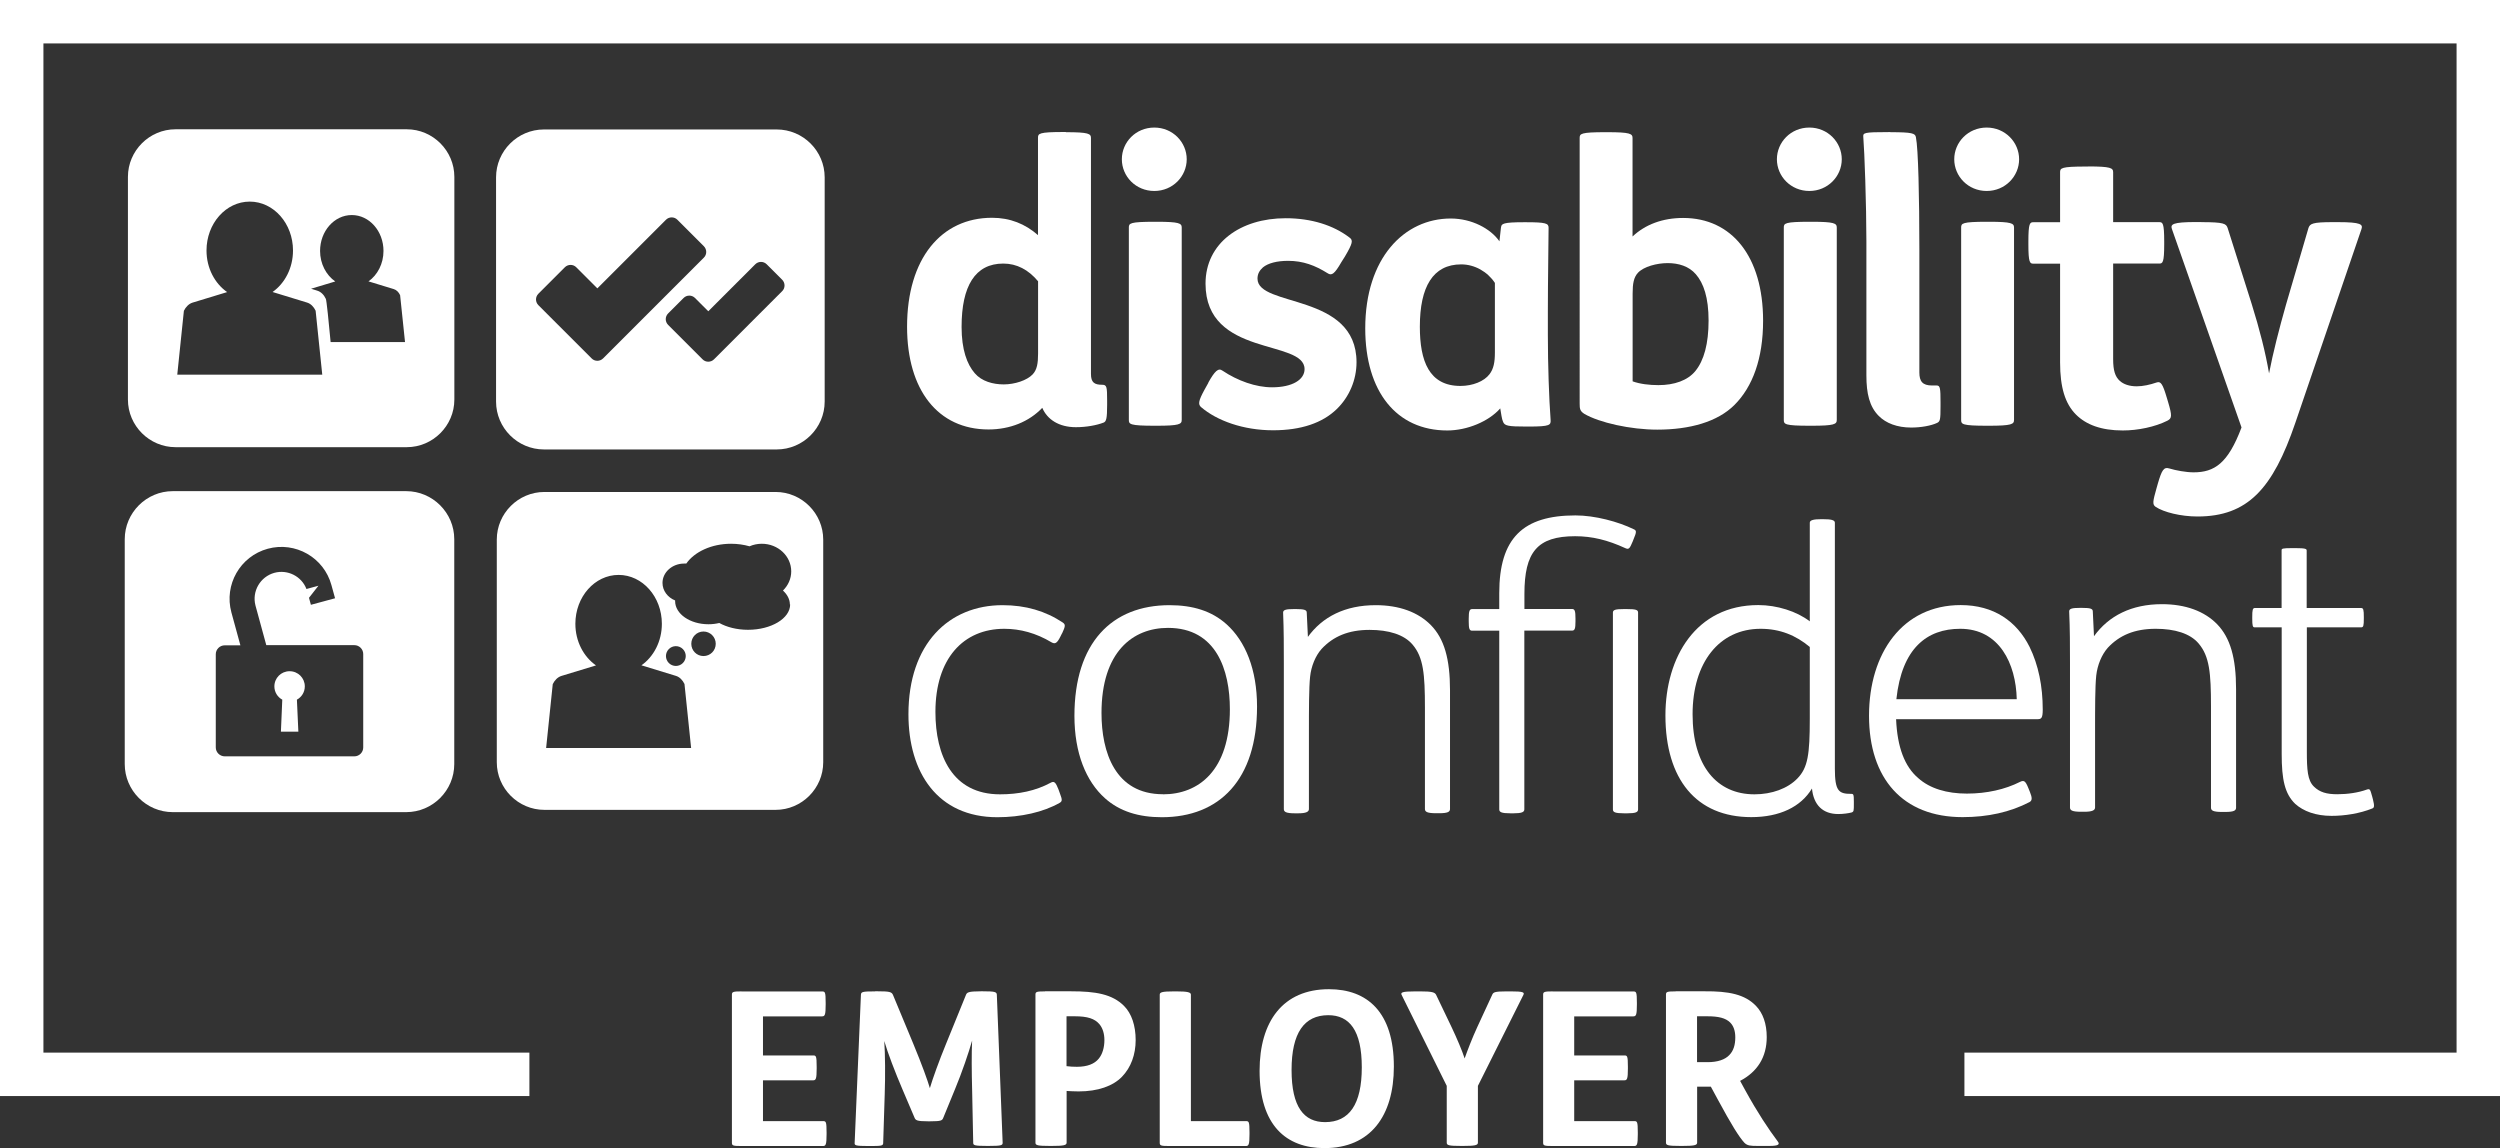
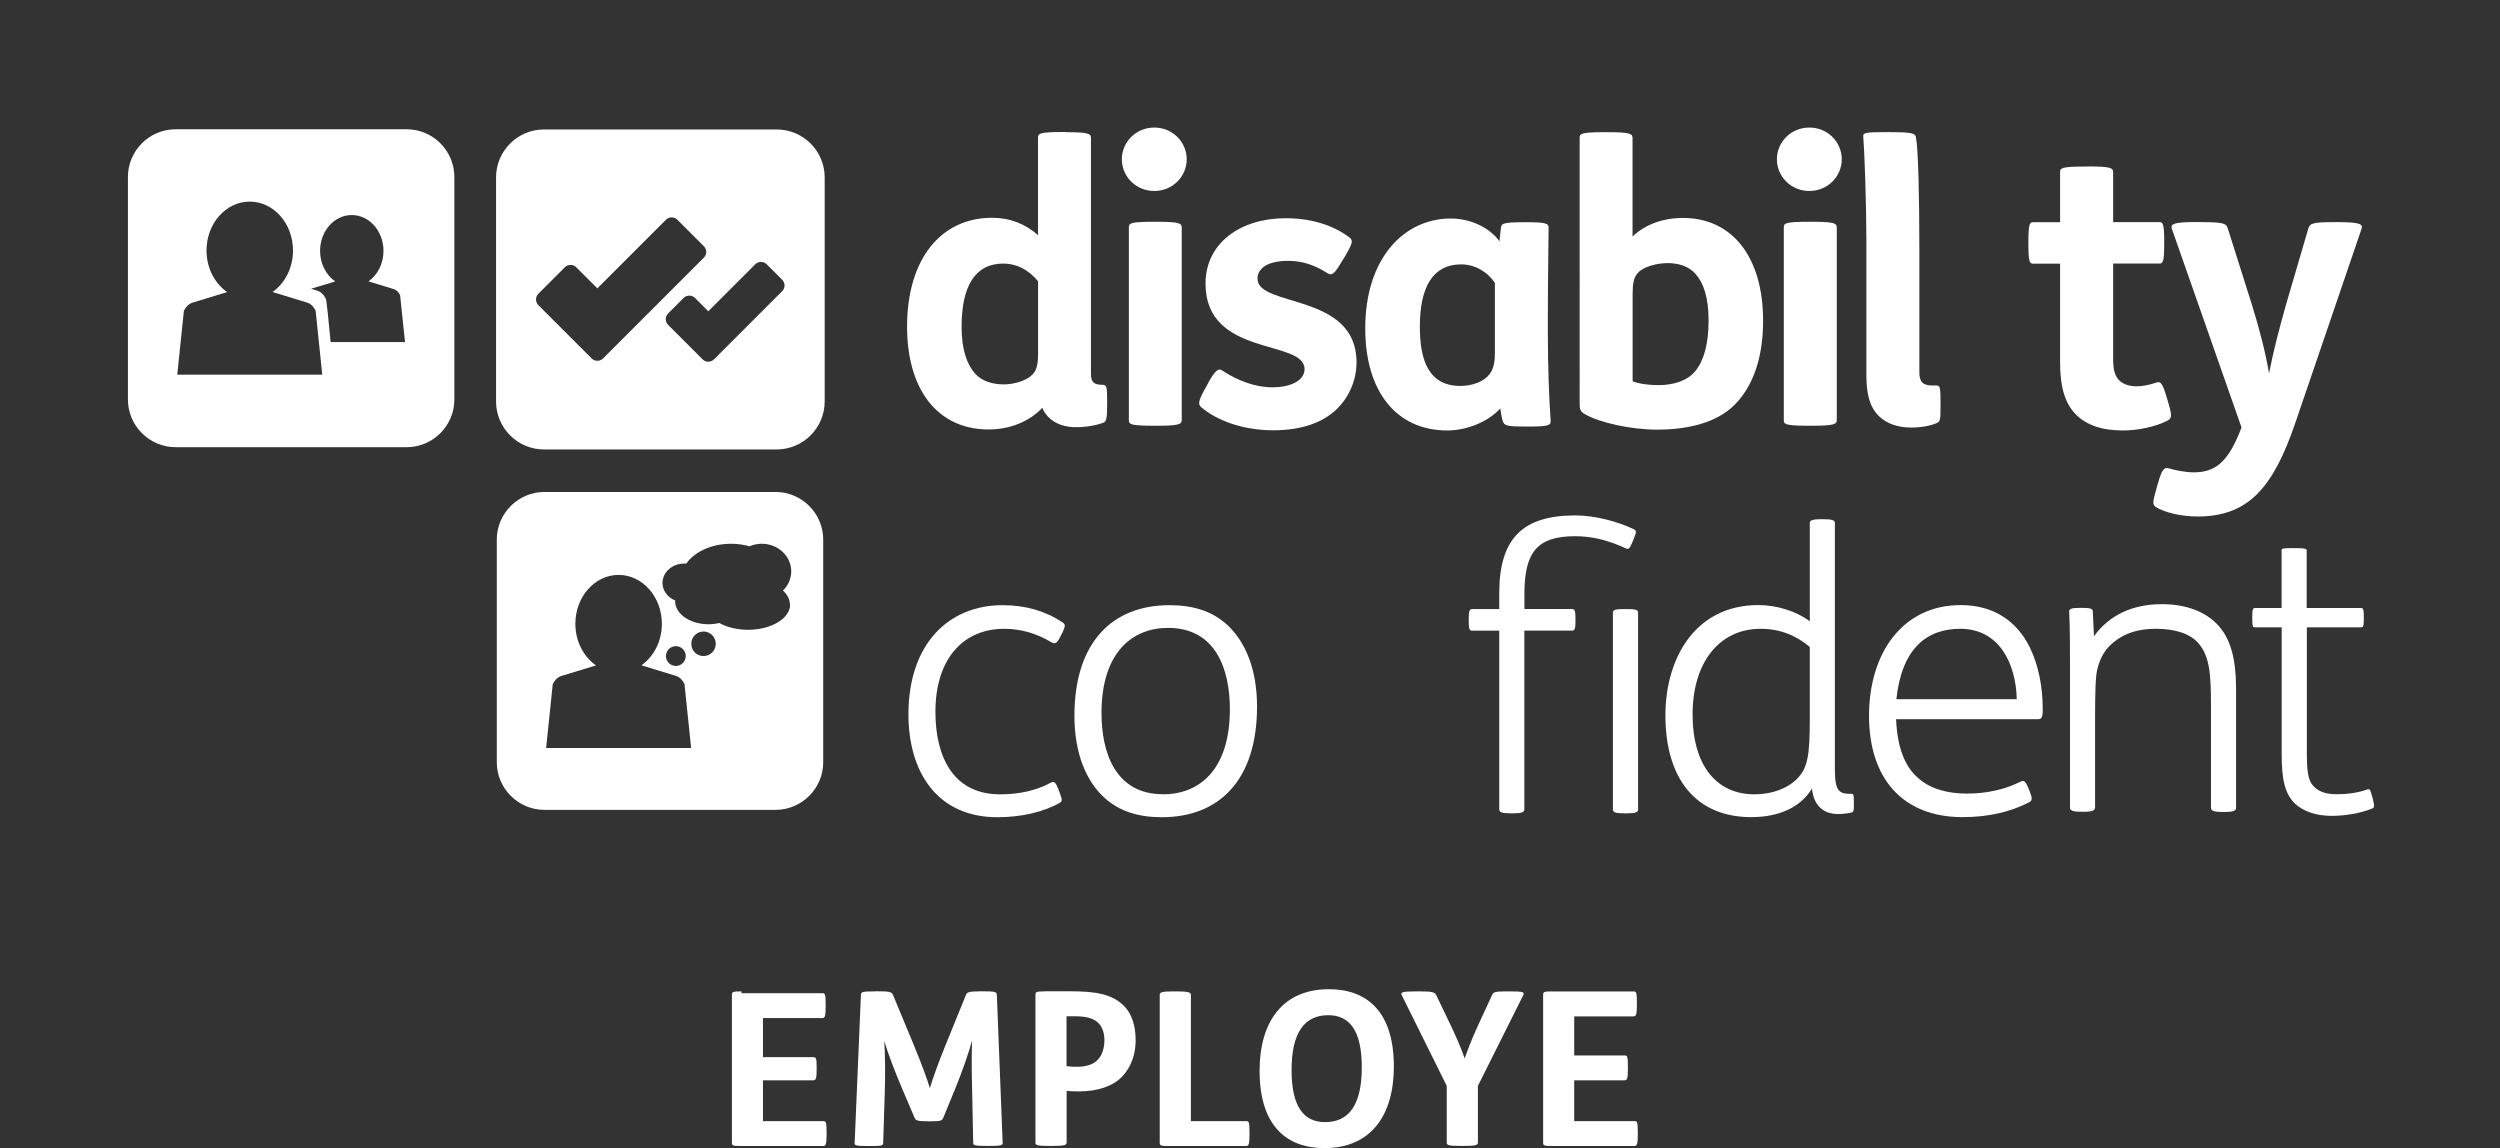
<svg xmlns="http://www.w3.org/2000/svg" id="Layer_2" data-name="Layer 2" viewBox="0 0 275.17 126.37">
  <rect x="0" y="0" width="275.17" height="126.37" fill="#333333" stroke="none" />
  <defs>
    <style> .cls-1 { fill: #fff; } </style>
  </defs>
  <g id="Layer_2-2" data-name="Layer 2">
-     <polyline class="cls-1" points="58.27 115.86 4.78 115.86 4.78 4.78 270.39 4.78 270.39 115.86 216.22 115.86 216.22 120.64 275.17 120.64 275.17 0 0 0 0 120.64 58.27 120.64 58.27 115.86" />
-     <path class="cls-1" d="M81.62,109.12c-.92,0-1.06.05-1.06.36v16.31c0,.31.14.35,1.06.35h8.96c.31,0,.4-.14.4-1.3v-.19c0-1.21-.07-1.25-.4-1.25h-6.6v-4.49h5.51c.31,0,.4-.14.4-1.3v-.19c0-1.21-.07-1.25-.4-1.25h-5.51v-4.3h6.5c.31,0,.4-.14.4-1.3v-.19c0-1.21-.07-1.25-.4-1.25h-8.86" />
+     <path class="cls-1" d="M81.62,109.12c-.92,0-1.06.05-1.06.36v16.31c0,.31.14.35,1.06.35h8.96c.31,0,.4-.14.4-1.3v-.19c0-1.21-.07-1.25-.4-1.25h-6.6v-4.49h5.51c.31,0,.4-.14.4-1.3c0-1.21-.07-1.25-.4-1.25h-5.51v-4.3h6.5c.31,0,.4-.14.4-1.3v-.19c0-1.21-.07-1.25-.4-1.25h-8.86" />
    <path class="cls-1" d="M96.32,109.12c-1.42,0-1.54.05-1.56.38l-.69,16.29c-.02.28.07.35,1.51.35h.14c1.28,0,1.49-.02,1.49-.33l.17-5.39c.07-1.99.05-4.4-.05-5.84.35,1.23,1.21,3.48,2.03,5.39l1.3,3.05c.12.28.24.4,1.47.4h.26c1.23,0,1.32-.09,1.44-.4l1.28-3.12c.76-1.82,1.54-4.11,1.89-5.37-.07,1.4-.05,3.52,0,5.41l.12,5.86c0,.26.16.33,1.51.33h.19c1.42,0,1.54-.07,1.54-.35l-.64-16.29c-.02-.31-.19-.38-1.56-.38h-.19c-1.44,0-1.54.14-1.65.4l-2.2,5.41c-.73,1.77-1.49,3.88-1.77,4.85-.26-.87-.83-2.48-1.84-4.92l-2.22-5.34c-.14-.33-.38-.4-1.68-.4h-.28" />
    <path class="cls-1" d="M115.03,109.12c-.92,0-1.06.04-1.06.35v16.31c0,.28.24.35,1.56.35h.26c1.25,0,1.61-.07,1.61-.35v-5.7c.35.02.85.05,1.32.05,2.13,0,3.78-.59,4.77-1.61.99-1.02,1.51-2.44,1.51-4.04s-.45-2.93-1.28-3.76c-1.3-1.3-3.12-1.61-5.84-1.61h-2.86M117.4,111.86h.9c1.4,0,2.2.26,2.72.88.35.43.54,1.02.54,1.75,0,.78-.21,1.54-.62,2.03-.47.59-1.28.9-2.41.9-.36,0-.8-.02-1.14-.07v-5.48h.01Z" />
    <path class="cls-1" d="M129.21,109.12c-1.32,0-1.56.1-1.56.36v16.31c0,.31.14.35,1.06.35h8.42c.31,0,.4-.14.4-1.3v-.19c0-1.21-.07-1.25-.4-1.25h-6.05v-13.92c0-.26-.36-.36-1.61-.36h-.26" />
    <path class="cls-1" d="M146.2,111.74c2.32,0,3.69,1.65,3.69,5.74s-1.39,6.03-4.04,6.03c-2.32,0-3.69-1.65-3.69-5.74s1.4-6.03,4.04-6.03M146.27,108.88c-5.06,0-7.63,3.55-7.63,8.98,0,6.01,2.93,8.51,7.14,8.51,5.06,0,7.64-3.54,7.64-8.98,0-6-2.93-8.51-7.14-8.51" />
    <path class="cls-1" d="M155.77,109.12c-1.47,0-1.63.12-1.49.4l4.96,10v6.26c0,.28.24.35,1.56.35h.26c1.25,0,1.61-.07,1.61-.35v-6.26l5.01-10.02c.14-.28-.05-.38-1.35-.38h-.52c-1.3,0-1.44.1-1.56.36l-1.65,3.57c-.57,1.23-1.09,2.6-1.39,3.45-.28-.87-.88-2.27-1.44-3.45l-1.7-3.55c-.14-.28-.45-.38-1.75-.38h-.54M170.91,109.12c-.92,0-1.06.05-1.06.36v16.31c0,.31.14.35,1.06.35h8.96c.31,0,.4-.14.4-1.3v-.19c0-1.21-.07-1.25-.4-1.25h-6.6v-4.49h5.51c.31,0,.4-.14.4-1.3v-.19c0-1.21-.07-1.25-.4-1.25h-5.51v-4.3h6.5c.31,0,.4-.14.4-1.3v-.19c0-1.21-.07-1.25-.4-1.25h-8.86Z" />
-     <path class="cls-1" d="M184.43,109.12c-.92,0-1.06.04-1.06.35v16.31c0,.28.24.35,1.56.35h.26c1.25,0,1.61-.07,1.61-.35v-6.17h1.51l.78,1.44c1.47,2.72,2.32,4.09,2.91,4.73.33.33.66.35,1.47.35h1.3c1.02,0,1.13-.19.92-.47-1.06-1.42-2.2-3.12-3.62-5.7l-.54-.99c1.89-.99,2.93-2.6,2.93-4.82,0-1.49-.43-2.65-1.18-3.43-1.23-1.28-3-1.63-5.67-1.61h-3.17M186.79,111.86h1.13c1.23,0,2.01.19,2.51.68.38.38.57.92.57,1.65,0,.83-.21,1.49-.66,1.94-.47.5-1.28.78-2.39.78h-1.16v-5.06h0Z" />
    <path class="cls-1" d="M44.77,14.23h-25.45c-2.88,0-5.24,2.36-5.24,5.24v24.51c0,2.88,2.36,5.24,5.24,5.24h25.45c2.88,0,5.24-2.36,5.24-5.24v-24.51c0-2.88-2.36-5.24-5.24-5.24M19.51,41.25l.73-7.04c.21-.43.54-.77.95-.9l3.81-1.16c-1.36-.95-2.27-2.64-2.27-4.58,0-2.97,2.13-5.38,4.76-5.38s4.76,2.41,4.76,5.38c0,1.93-.9,3.62-2.25,4.57l3.79,1.16c.41.12.75.47.95.9l.73,7.04h-15.97.01ZM36.39,37.64c-.19-2.03-.45-4.68-.53-4.75-.2-.44-.54-.78-.95-.9l-.67-.21,2.66-.8c-1-.7-1.67-1.94-1.67-3.36,0-2.18,1.56-3.95,3.49-3.95s3.49,1.77,3.49,3.95c0,1.41-.66,2.65-1.65,3.35l2.78.85c.3.09.55.34.7.67l.54,5.16h-8.19Z" />
    <path class="cls-1" d="M85.49,14.25h-25.62c-2.9,0-5.27,2.37-5.27,5.27v24.68c0,2.9,2.37,5.27,5.27,5.27h25.62c2.9,0,5.28-2.37,5.28-5.27v-24.68c0-2.9-2.37-5.27-5.28-5.27M66.38,39.45c-.35.35-.92.35-1.26,0l-5.86-5.86c-.35-.35-.35-.91,0-1.26l2.91-2.91c.35-.35.92-.35,1.26,0l2.32,2.32,7.55-7.55c.35-.35.92-.35,1.26,0l2.91,2.91c.35.35.35.92,0,1.26l-11.1,11.1h0ZM86.09,32.05l-5.8,5.8h0l-1.7,1.7c-.35.35-.92.35-1.26,0l-3.79-3.79c-.35-.35-.35-.91,0-1.26l1.7-1.7c.35-.35.91-.35,1.26,0l1.46,1.46,5.17-5.17c.35-.35.91-.35,1.26,0l1.7,1.7c.35.35.35.92,0,1.26" />
    <path class="cls-1" d="M117.32,14.55c2.51,0,2.76.17,2.76.64v25.97c0,.94.38,1.19,1.23,1.19.51,0,.55.21.55,1.74v.47c0,1.49-.09,1.83-.38,1.95-.77.3-1.91.51-3.06.51-1.87,0-3.15-.85-3.7-2.13-1.45,1.53-3.57,2.38-5.91,2.38-5.57,0-8.97-4.34-8.97-11.31,0-7.52,3.78-11.99,9.35-11.99,2,0,3.66.68,5.06,1.91v-10.71c0-.47.08-.64,2.85-.64h.21M114.26,30.96c-1.06-1.27-2.34-1.95-3.83-1.95-3.1,0-4.59,2.47-4.59,6.97,0,2.51.6,4.12,1.45,5.1.76.89,2,1.23,3.19,1.23s2.55-.43,3.19-1.11c.47-.51.59-1.19.59-2.29,0,0,0-7.95,0-7.95Z" />
    <path class="cls-1" d="M127.05,14.04c2.04,0,3.57,1.62,3.57,3.49s-1.53,3.49-3.57,3.49-3.57-1.61-3.57-3.49,1.53-3.49,3.57-3.49M127.31,24.41c2.51,0,2.76.17,2.76.64v21.17c0,.47-.26.64-2.76.64h-.21c-2.76,0-2.85-.17-2.85-.64v-21.17c0-.47.08-.64,2.85-.64,0,0,.21,0,.21,0Z" />
    <path class="cls-1" d="M132.99,42.12c.72-1.28,1.11-1.66,1.57-1.32,1.66,1.11,3.66,1.83,5.45,1.83,2.26,0,3.58-.85,3.58-2,0-3.32-10.9-1.28-10.9-9.41,0-4.47,3.84-7.2,8.82-7.2,2.81,0,5.24.76,7.03,2.13.42.3.34.64-.51,2.09l-.38.6c-.76,1.32-1.07,1.54-1.53,1.23-1.36-.85-2.68-1.36-4.34-1.36-1.24,0-2.21.26-2.77.72-.38.34-.6.72-.6,1.24,0,3.19,10.9,1.53,10.9,9.2,0,1.96-.81,3.83-2.17,5.15-1.57,1.53-3.92,2.34-7.02,2.34-3.28,0-6.18-1.06-7.92-2.55-.34-.3-.3-.68.38-1.92l.43-.77" />
    <path class="cls-1" d="M165.22,25.01c.04-.38.21-.55,2.51-.55h.25c2.17,0,2.47.13,2.47.6,0,1.41-.08,5.71-.08,9.2v2.6c0,3.32.13,7.02.3,9.32.04.6,0,.77-2.43.77h-.21c-2.08,0-2.43-.08-2.6-.55-.13-.26-.21-.94-.3-1.45-1.28,1.45-3.66,2.43-5.83,2.43-5.58,0-9.03-4.26-9.03-11.24,0-7.75,4.3-12.09,9.41-12.09,2.3,0,4.39,1.11,5.36,2.51l.17-1.53M164.54,31.14c-.81-1.23-2.22-2.04-3.71-2.04-3.11,0-4.55,2.47-4.55,6.86,0,3.79,1.02,6.52,4.47,6.52,1.36,0,2.6-.51,3.19-1.28.47-.6.6-1.36.6-2.39v-7.67Z" />
    <path class="cls-1" d="M176.92,14.55c2.51,0,2.77.17,2.77.64v10.84c1.4-1.32,3.31-2.04,5.57-2.04,5.36,0,8.8,4.25,8.8,11.31,0,4.17-1.15,7.27-3.15,9.27-1.87,1.87-4.93,2.72-8.5,2.72-2.93,0-6.38-.77-8.03-1.74-.47-.3-.51-.55-.51-1.11V15.19c0-.47.09-.64,2.85-.64h.21M179.69,41.97c.81.3,1.87.42,2.85.42,1.74,0,3.23-.51,4.08-1.57.93-1.15,1.44-2.98,1.44-5.53s-.55-4.12-1.4-5.1c-.76-.89-1.91-1.23-3.1-1.23s-2.63.38-3.27,1.06c-.47.51-.59,1.19-.59,2.3v9.65h-.01Z" />
    <path class="cls-1" d="M199.15,14.04c2.04,0,3.57,1.62,3.57,3.49s-1.53,3.49-3.57,3.49-3.57-1.61-3.57-3.49,1.53-3.49,3.57-3.49M199.41,24.41c2.5,0,2.76.17,2.76.64v21.17c0,.47-.26.64-2.76.64h-.22c-2.76,0-2.85-.17-2.85-.64v-21.17c0-.47.09-.64,2.85-.64,0,0,.22,0,.22,0Z" />
    <path class="cls-1" d="M208.08,14.55c2.42,0,2.72.13,2.8.55.26,1.23.38,6.63.38,12.37v13.52c0,.98.34,1.44,1.4,1.44h.51c.38,0,.42.3.42,1.87v.38c0,1.53-.04,1.7-.38,1.87-.64.3-1.74.51-2.85.51-1.53,0-2.77-.47-3.57-1.28-1.02-1.02-1.36-2.46-1.36-4.46v-14.75c0-4.04-.21-9.95-.34-11.48-.04-.47,0-.55,2.76-.55h.21" />
-     <path class="cls-1" d="M218.67,14.04c2.04,0,3.57,1.62,3.57,3.49s-1.53,3.49-3.57,3.49-3.57-1.61-3.57-3.49,1.53-3.49,3.57-3.49M218.92,24.41c2.5,0,2.76.17,2.76.64v21.17c0,.47-.26.64-2.76.64h-.21c-2.76,0-2.85-.17-2.85-.64v-21.17c0-.47.09-.64,2.85-.64,0,0,.21,0,.21,0Z" />
    <path class="cls-1" d="M229.82,18.32c2.51,0,2.77.17,2.77.64v5.49h5.07c.38,0,.55.08.55,2.13v.3c0,2.04-.17,2.13-.55,2.13h-5.07v10.52c0,1.23.21,1.92.73,2.39.42.38,1.06.6,1.87.6.68,0,1.45-.17,2.21-.43.42-.13.64.13,1.1,1.7l.13.43c.47,1.57.43,1.83-.08,2.09-1.36.68-3.24,1.07-4.9,1.07-2.38,0-4.04-.64-5.15-1.75-1.19-1.19-1.75-2.98-1.75-5.75v-10.86h-2.94c-.38,0-.55-.09-.55-2.13v-.3c0-2.05.17-2.13.55-2.13h2.94v-5.49c0-.47.09-.64,2.85-.64h.21" />
    <path class="cls-1" d="M242.29,24.45c2.51,0,2.73.17,2.9.64l2.64,8.34c.89,2.85,1.53,5.37,1.92,7.67.42-2.21,1.11-4.9,1.87-7.58l2.47-8.43c.17-.47.43-.64,2.68-.64h.55c2.6,0,2.77.26,2.6.77l-7.28,21.33c-2.47,7.24-5.24,10.3-10.77,10.3-1.83,0-3.71-.47-4.6-1.06-.39-.26-.3-.64.08-2l.17-.6c.43-1.45.64-1.83,1.28-1.62.68.21,1.83.42,2.64.42,2.3,0,3.79-.98,5.28-4.94l-7.66-21.84c-.17-.51,0-.77,2.68-.77h.55" />
    <path class="cls-1" d="M116.89,69.72l-.17.34c-.38.77-.6.85-.98.64-1.7-1.02-3.45-1.49-5.2-1.49-4.51,0-7.58,3.28-7.58,9.15,0,4.81,1.87,9.07,7.11,9.07,2.04,0,3.92-.38,5.58-1.28.38-.21.55-.04.85.73l.17.47c.26.68.26.85-.04,1.02-1.79,1.02-4.26,1.58-6.85,1.58-6.6,0-9.79-4.94-9.79-11.33,0-7.79,4.47-12.01,10.35-12.01,2.56,0,4.73.64,6.65,1.92.29.21.29.38-.09,1.19" />
    <path class="cls-1" d="M121.62,87.86c-2.09-1.87-3.36-4.98-3.36-9.07,0-8.05,4.13-12.18,10.47-12.18,2.56,0,4.64.64,6.26,2.09,2.09,1.87,3.37,4.98,3.37,9.07,0,8.05-4.13,12.18-10.48,12.18-2.55,0-4.64-.64-6.26-2.09M128,87.43c3.92,0,7.37-2.6,7.37-9.37,0-4.3-1.49-8.95-6.81-8.95-3.88,0-7.32,2.64-7.32,9.37,0,4.3,1.49,8.94,6.77,8.94" />
-     <path class="cls-1" d="M143.93,70.14c1.62-2.26,4.13-3.53,7.49-3.53,2.6,0,4.68.77,6.09,2.21,1.45,1.49,2.09,3.7,2.09,7.15v13.07c0,.3-.21.47-1.19.47h-.34c-1.02,0-1.23-.17-1.23-.47v-11.15c0-3.71-.17-5.54-1.36-6.94-.94-1.11-2.64-1.62-4.73-1.62-2.34,0-4,.72-5.28,2.09-.68.76-1.15,1.91-1.27,3.07-.13,1.23-.13,3.58-.13,6.17v8.39c0,.3-.3.47-1.19.47h-.34c-1.02,0-1.23-.17-1.23-.47v-16.01c0-1.75,0-3.71-.08-5.62,0-.3.34-.38,1.15-.38h.3c.85,0,1.15.09,1.15.38l.13,2.72" />
    <path class="cls-1" d="M167.78,69.42v19.67c0,.3-.3.43-1.19.43h-.34c-.98,0-1.23-.13-1.23-.43v-19.67h-2.98c-.3,0-.38-.21-.38-1.02v-.3c0-.85.09-1.06.38-1.06h2.98v-1.75c0-6.09,2.64-8.56,8.39-8.56,2.13,0,4.69.68,6.43,1.53.3.13.3.3-.04,1.1l-.08.21c-.34.81-.43.94-.81.77-1.96-.9-3.66-1.32-5.54-1.32-4.17,0-5.58,1.75-5.58,6.35v1.66h5.24c.3,0,.38.21.38,1.06v.3c0,.81-.08,1.02-.38,1.02h-5.24M177.53,67.42c0-.3.3-.38,1.19-.38h.34c.98,0,1.24.08,1.24.38v21.67c0,.3-.25.43-1.19.43h-.34c-1.02,0-1.24-.13-1.24-.43v-21.67Z" />
    <path class="cls-1" d="M204.05,88.28v.17c0,.81,0,.89-.26.98-.3.08-.89.17-1.45.17-1.7,0-2.72-.98-2.9-2.81-1.23,2.04-3.58,3.15-6.68,3.15-6.05,0-9.45-4.17-9.45-11.2,0-6.39,3.36-12.14,10.22-12.14,2.05,0,4.22.68,5.67,1.79v-10.86c0-.3.51-.38,1.19-.38h.34c.76,0,1.23.08,1.23.38v27.08c0,2.47.43,2.77,1.79,2.77.26,0,.3.04.3.89M199.2,71.21c-1.53-1.28-3.28-2-5.41-2-4.55,0-7.49,3.71-7.49,9.41s2.68,8.81,6.81,8.81c1.92,0,3.66-.64,4.73-1.75,1.15-1.19,1.36-2.64,1.36-6.56v-7.92h0Z" />
    <path class="cls-1" d="M208.7,79.17c.13,3.07.94,5.2,2.43,6.47,1.28,1.15,3.15,1.71,5.36,1.71s4.22-.47,5.83-1.28c.43-.21.6-.17.94.68l.17.42c.26.64.26.94-.04,1.11-2.13,1.11-4.6,1.66-7.37,1.66-6.6,0-10.3-4.26-10.3-11.16s3.7-12.18,10.09-12.18c3.66,0,6.17,1.79,7.58,4.6.98,2,1.45,4.34,1.45,6.9,0,.98-.17,1.06-.6,1.06h-15.54M221.98,76.96c-.09-3.92-1.92-7.75-6.22-7.75-3.66,0-6.43,2.13-7.03,7.75h13.25Z" />
    <path class="cls-1" d="M230.48,70.03c1.62-2.25,4.13-3.53,7.48-3.53,2.59,0,4.68.77,6.08,2.21,1.44,1.49,2.08,3.7,2.08,7.14v13.05c0,.3-.21.47-1.19.47h-.34c-1.02,0-1.23-.17-1.23-.47v-11.14c0-3.7-.17-5.53-1.36-6.93-.93-1.11-2.64-1.62-4.72-1.62-2.34,0-4,.72-5.27,2.08-.68.76-1.15,1.91-1.28,3.06-.13,1.23-.13,3.57-.13,6.16v8.37c0,.3-.3.47-1.19.47h-.34c-1.02,0-1.23-.17-1.23-.47v-15.98c0-1.74,0-3.7-.09-5.61,0-.3.34-.38,1.15-.38h.3c.85,0,1.15.08,1.15.38l.13,2.72" />
    <path class="cls-1" d="M253.91,69.05v13.65c0,2.04.08,3.19.77,3.87.64.63,1.4.85,2.59.85,1.11,0,2.3-.17,3.23-.51.38-.13.38,0,.6.76l.08.3c.21.81.13.94-.08,1.02-1.36.55-3.02.81-4.47.81-1.74,0-3.1-.51-4-1.32-1.15-1.11-1.49-2.68-1.49-5.49v-13.94h-2.98c-.21,0-.26-.17-.26-.98v-.13c0-.81.04-1.02.3-1.02h2.93v-6.33c0-.21.04-.26,1.23-.26h.3c1.11,0,1.23.09,1.23.26v6.33h5.99c.26,0,.3.21.3,1.02v.13c0,.81-.04.98-.3.98h-5.99" />
    <path class="cls-1" d="M85.37,54.15h-25.45c-2.88,0-5.24,2.36-5.24,5.24v24.51c0,2.88,2.36,5.24,5.24,5.24h25.45c2.88,0,5.24-2.36,5.24-5.24v-24.51c0-2.88-2.36-5.24-5.24-5.24M60.11,82.34l.73-7.04c.21-.43.54-.77.95-.9l3.81-1.16c-1.36-.95-2.27-2.64-2.27-4.58,0-2.97,2.13-5.38,4.76-5.38s4.76,2.41,4.76,5.38c0,1.93-.9,3.62-2.25,4.57l3.79,1.16c.41.12.75.47.95.9l.73,7.04h-15.96ZM73.3,72.21c0-.6.49-1.09,1.09-1.09s1.09.49,1.09,1.09-.49,1.09-1.09,1.09-1.09-.49-1.09-1.09M77.43,72.21c-.74,0-1.34-.6-1.34-1.35s.6-1.35,1.34-1.35,1.35.6,1.35,1.35-.6,1.35-1.35,1.35M86.97,66.53c0,1.54-2.08,2.79-4.64,2.79-1.22,0-2.33-.29-3.16-.75-.37.09-.77.14-1.19.14-2.03,0-3.67-1.14-3.67-2.54v-.08c-.82-.33-1.39-1.07-1.39-1.93,0-1.17,1.07-2.13,2.38-2.13h.24c.89-1.28,2.76-2.18,4.93-2.18.72,0,1.4.1,2.03.28.41-.18.87-.28,1.35-.28,1.79,0,3.24,1.36,3.24,3.04,0,.82-.35,1.56-.91,2.11.48.44.76.97.76,1.53" />
-     <path class="cls-1" d="M31.87,73.88c-.93,0-1.67.75-1.67,1.67,0,.63.35,1.18.87,1.46l-.15,3.52h1.92l-.16-3.52c.52-.28.87-.83.87-1.46,0-.93-.75-1.67-1.67-1.67M44.71,54.06h-25.69c-2.91,0-5.29,2.38-5.29,5.29v24.75c0,2.91,2.38,5.29,5.29,5.29h25.69c2.91,0,5.29-2.38,5.29-5.29v-24.75c0-2.91-2.38-5.29-5.29-5.29M39.98,82.27c0,.54-.44.98-.98.98h-14.26c-.54,0-.99-.44-.99-.98v-10.26c0-.54.44-.98.99-.98h1.72l-.99-3.62h0c-.83-3.04.96-6.18,4-7.01,3.04-.83,6.18.96,7.01,4l.4,1.45-2.66.72-.21-.77,1.04-1.33-1.32.36h0c-.53-1.39-2.06-2.18-3.53-1.78-1.56.43-2.49,2.04-2.08,3.6l1.19,4.36h9.69c.54,0,.98.44.98.98v10.28Z" />
  </g>
</svg>